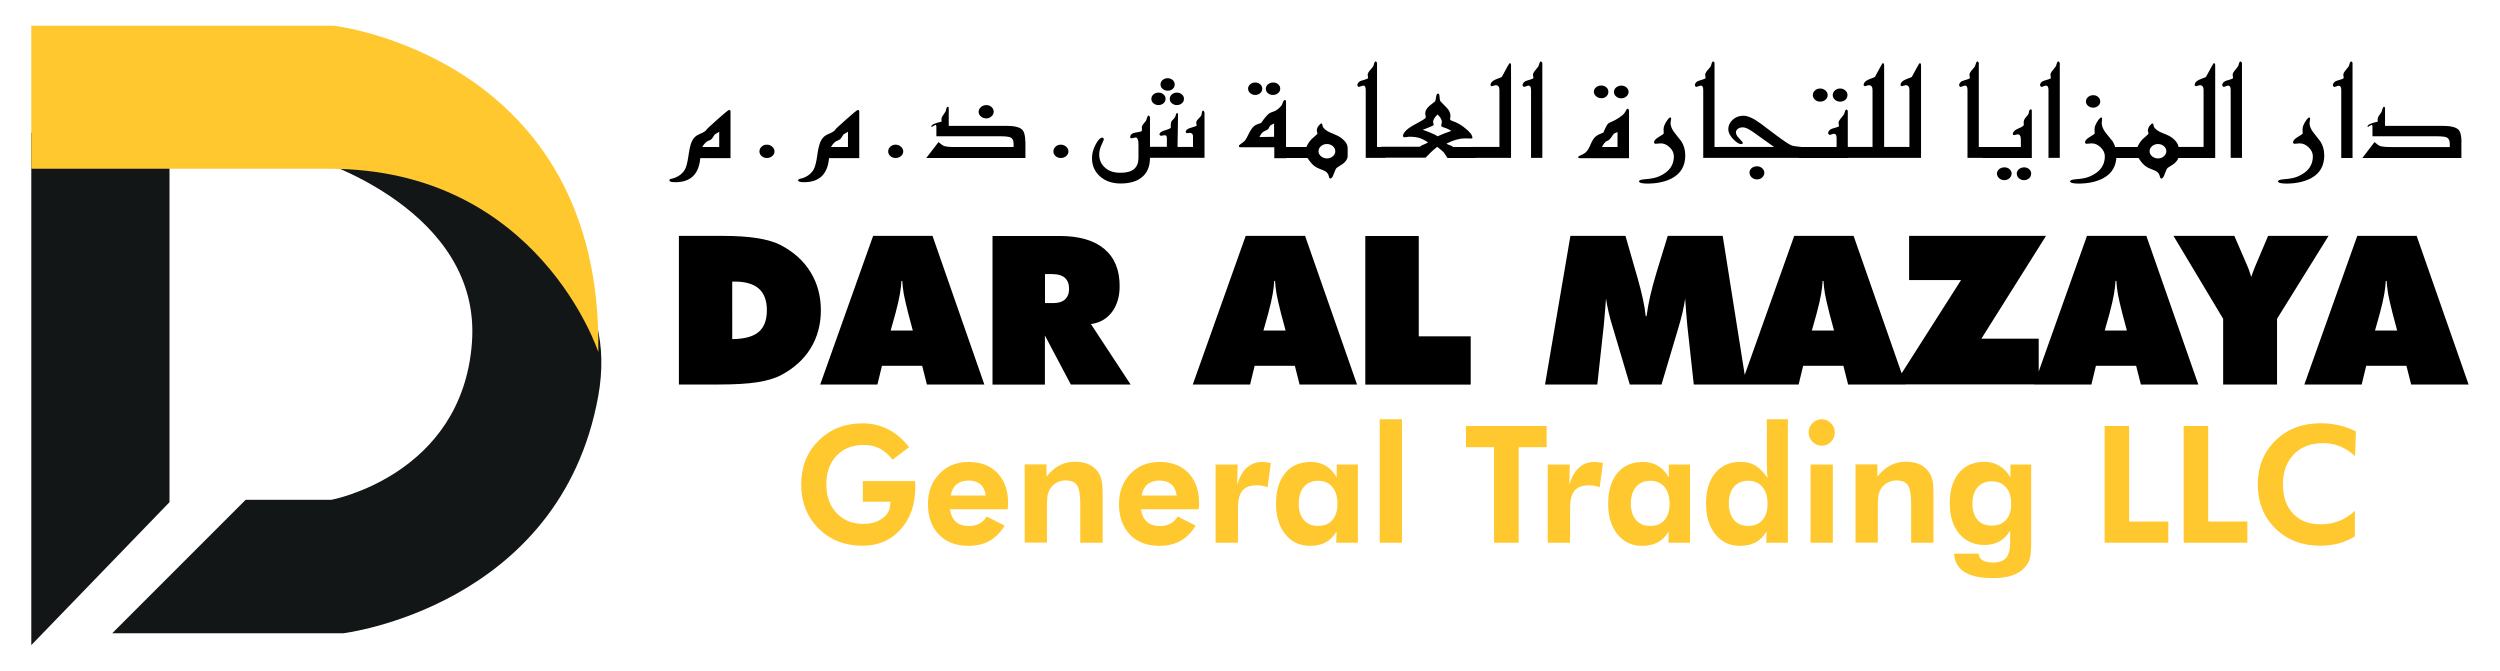
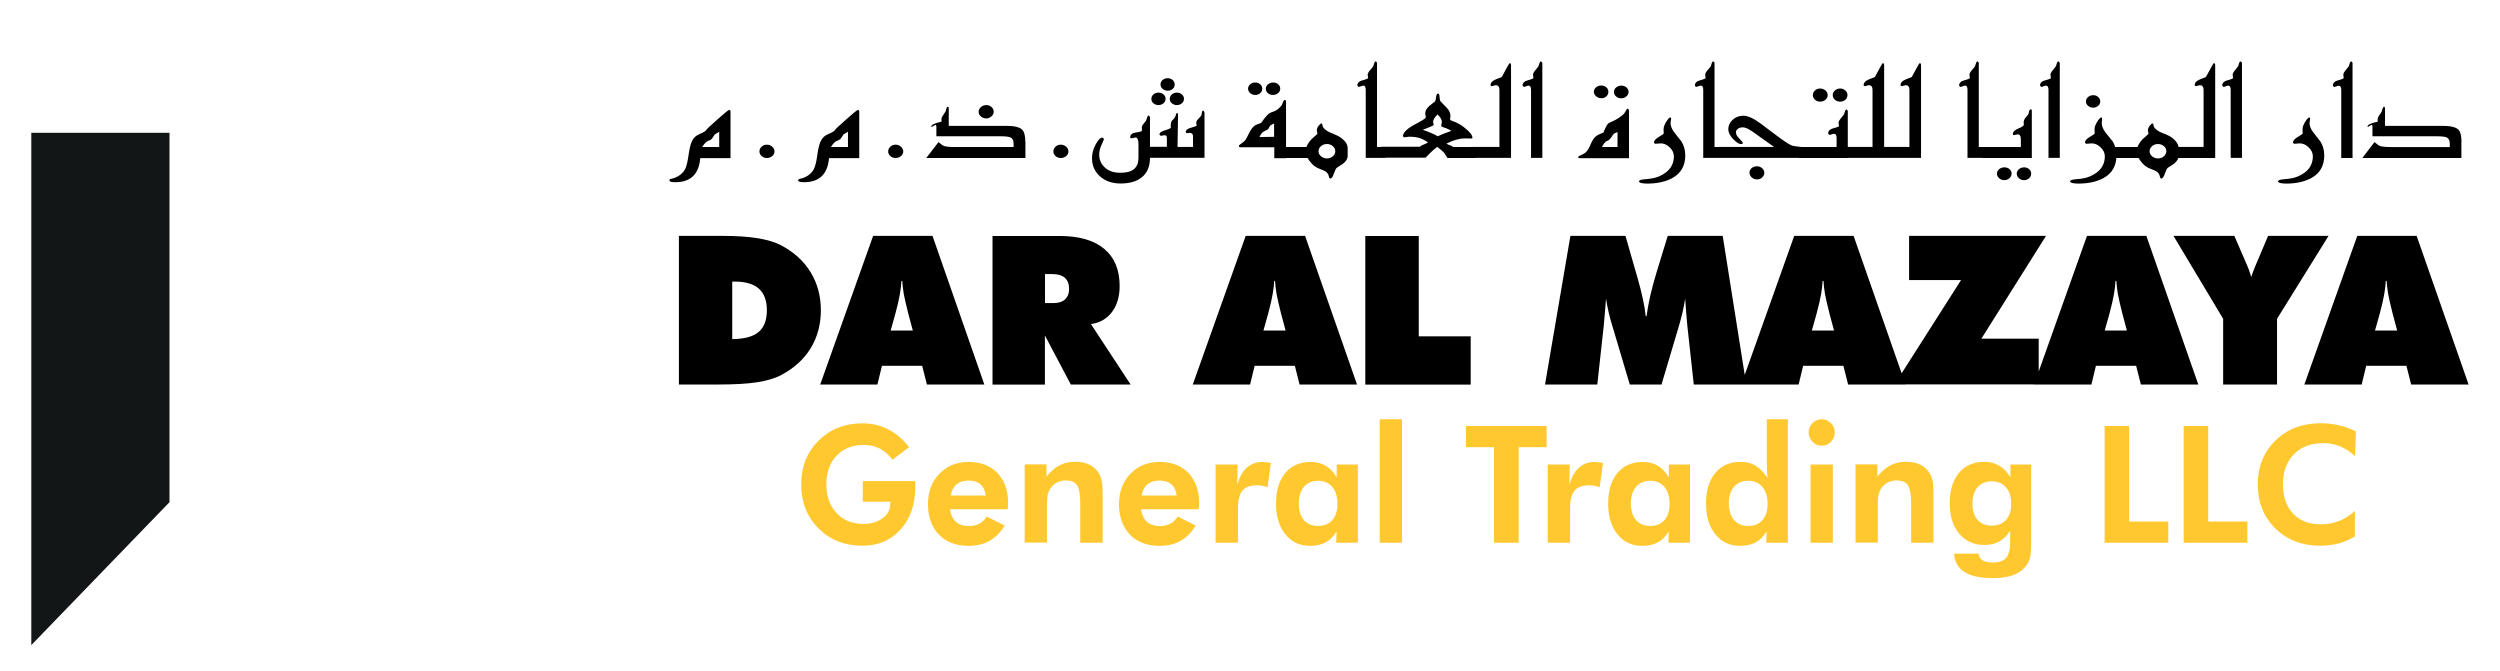
<svg xmlns="http://www.w3.org/2000/svg" version="1.1" id="Layer_1" x="0px" y="0px" viewBox="0 0 232.44 62.36" style="enable-background:new 0 0 232.44 62.36;" xml:space="preserve">
  <style type="text/css">
	.st0{fill:#121617;}
	.st1{fill:#FFC82F;}
</style>
  <g>
    <polygon class="st0" points="2.91,59.98 15.76,46.69 15.76,12.35 2.91,12.35  " />
-     <path class="st0" d="M10.44,58.87l12.4-12.4h7.97c0,0,12.16-2.26,13.07-14.62c0.91-12.36-14.62-17.05-14.62-17.05   s29.91,2.44,26.36,22.04c-3.55,19.6-23.71,22.04-23.71,22.04H10.44z" />
-     <path class="st1" d="M2.91,2.39h28.13c0,0,25.03,2.88,24.59,30.35c0,0-5.54-17.05-25.03-17.05H2.91V2.39z" />
    <path d="M219.58,35.75l0.42-1.74h3.74l0.44,1.74h5.34l-4.83-13.82h-5.52l-4.92,13.82H219.58z M221.26,29.16   c0.21-0.79,0.35-1.4,0.42-1.83c0.08-0.43,0.12-0.83,0.14-1.21h0.08c0.02,0.38,0.07,0.78,0.14,1.21c0.08,0.43,0.22,1.04,0.42,1.83   l0.42,1.57h-2.06L221.26,29.16z M211.71,35.75v-6.11l4.79-7.71h-5.62l-1.14,2.69l-0.07,0.16c-0.17,0.43-0.29,0.75-0.36,0.97   l-0.03-0.1c-0.14-0.46-0.27-0.81-0.38-1.04l-1.16-2.68h-5.66l4.62,7.71v6.11H211.71z M194.45,35.75l0.42-1.74h3.74l0.44,1.74h5.34   l-4.83-13.82h-5.52l-4.92,13.82H194.45z M196.13,29.16c0.21-0.79,0.35-1.4,0.42-1.83c0.08-0.43,0.12-0.83,0.14-1.21h0.08   c0.02,0.38,0.07,0.78,0.14,1.21c0.08,0.43,0.22,1.04,0.42,1.83l0.42,1.57h-2.06L196.13,29.16z M189.55,35.75v-4.26h-5.33l6.01-9.56   H177.5v4.11h4.83l-6.18,9.7H189.55z M167.23,35.75l0.42-1.74h3.74l0.44,1.74h5.34l-4.83-13.82h-5.52l-4.92,13.82H167.23z    M168.9,29.16c0.21-0.79,0.35-1.4,0.42-1.83c0.08-0.43,0.12-0.83,0.14-1.21h0.08c0.02,0.38,0.07,0.78,0.14,1.21   c0.08,0.43,0.22,1.04,0.42,1.83l0.42,1.57h-2.06L168.9,29.16z M162.36,35.75l-2.19-13.82h-5.11l-1.03,3.36   c-0.25,0.82-0.45,1.57-0.6,2.23c-0.15,0.66-0.26,1.28-0.34,1.87h-0.08c-0.09-0.93-0.35-2.12-0.76-3.56   c-0.06-0.21-0.11-0.37-0.14-0.48l-0.98-3.42h-5.12l-2.36,13.82h4.86l0.6-5.47c0.04-0.42,0.07-0.84,0.11-1.26   c0.03-0.42,0.07-0.84,0.1-1.26c0.06,0.4,0.14,0.82,0.24,1.26c0.1,0.44,0.23,0.92,0.39,1.42l1.58,5.31h2.95l1.58-5.31   c0.15-0.5,0.28-0.98,0.38-1.42c0.1-0.44,0.18-0.86,0.24-1.26c0.03,0.42,0.06,0.84,0.09,1.26c0.04,0.42,0.08,0.84,0.11,1.26   l0.6,5.47H162.36z M136.74,35.75v-4.48h-4.83v-9.33h-4.97v13.82H136.74z M116.23,35.75l0.42-1.74h3.74l0.44,1.74h5.34l-4.83-13.82   h-5.52l-4.92,13.82H116.23z M117.91,29.16c0.21-0.79,0.35-1.4,0.42-1.83c0.08-0.43,0.12-0.83,0.14-1.21h0.08   c0.02,0.38,0.07,0.78,0.14,1.21c0.08,0.43,0.22,1.04,0.42,1.83l0.42,1.57h-2.06L117.91,29.16z M97.15,35.75v-4.56l2.41,4.56h5.56   l-3.69-5.62c0.82-0.11,1.47-0.48,1.95-1.11c0.48-0.64,0.72-1.44,0.72-2.43c0-1.5-0.48-2.65-1.43-3.45c-0.96-0.8-2.34-1.2-4.15-1.2   h-6.24v13.82H97.15z M97.93,25.49c0.47,0,0.83,0.12,1.09,0.35c0.25,0.24,0.38,0.57,0.38,1.01c0,0.43-0.13,0.76-0.38,0.99   c-0.25,0.23-0.62,0.34-1.09,0.34h-0.77v-2.7H97.93z M81.58,35.75L82,34.01h3.74l0.44,1.74h5.34L86.7,21.93h-5.52l-4.92,13.82H81.58   z M83.25,29.16c0.21-0.79,0.35-1.4,0.42-1.83c0.08-0.43,0.12-0.83,0.14-1.21h0.08c0.02,0.38,0.07,0.78,0.14,1.21   c0.08,0.43,0.22,1.04,0.42,1.83l0.42,1.57h-2.06L83.25,29.16z M66.79,35.75c1.51,0,2.71-0.07,3.61-0.21   c0.9-0.14,1.64-0.36,2.22-0.66c1.2-0.64,2.12-1.47,2.75-2.5c0.63-1.03,0.95-2.21,0.95-3.53c0-1.33-0.32-2.51-0.96-3.55   c-0.64-1.04-1.55-1.87-2.75-2.5c-0.57-0.3-1.3-0.51-2.2-0.66c-0.9-0.14-1.99-0.21-3.27-0.21h-4.02v13.82H66.79z M68.07,26.18h0.22   c1.02,0,1.77,0.22,2.27,0.66c0.49,0.44,0.74,1.11,0.74,2.01c0,0.92-0.26,1.59-0.77,2.02c-0.52,0.43-1.33,0.65-2.45,0.66V26.18z" />
    <path class="st1" d="M219.04,40.11c-0.52-0.26-1.06-0.45-1.59-0.57c-0.54-0.12-1.1-0.19-1.67-0.19c-1.72,0-3.13,0.54-4.22,1.61   c-1.09,1.07-1.64,2.43-1.64,4.08c0,1.65,0.54,3.02,1.63,4.09c1.09,1.07,2.48,1.61,4.18,1.61c0.59,0,1.15-0.07,1.68-0.21   s1.04-0.36,1.53-0.65l0.01-2.38c-0.45,0.42-0.94,0.73-1.47,0.94c-0.53,0.21-1.1,0.31-1.72,0.31c-1.08,0-1.94-0.33-2.56-1   c-0.63-0.67-0.94-1.57-0.94-2.72c0-1.17,0.34-2.09,1.01-2.79c0.67-0.69,1.58-1.04,2.72-1.04c0.55,0,1.07,0.1,1.56,0.29   c0.49,0.2,0.96,0.5,1.42,0.92L219.04,40.11z M208.95,50.46v-1.97h-3.64v-8.88h-2.28v10.85H208.95z M201.6,50.46v-1.97h-3.64v-8.88   h-2.28v10.85H201.6z M186.52,48.33c-0.32,0.36-0.76,0.54-1.33,0.54s-1.01-0.18-1.33-0.54c-0.32-0.36-0.47-0.86-0.47-1.51   c0-0.65,0.16-1.15,0.48-1.52c0.32-0.37,0.76-0.55,1.33-0.55c0.55,0,0.99,0.19,1.31,0.56c0.32,0.37,0.48,0.88,0.48,1.52   C187,47.46,186.84,47.97,186.52,48.33z M188.87,43.19h-1.95v1.2c-0.27-0.47-0.61-0.83-1.02-1.08c-0.41-0.24-0.87-0.37-1.39-0.37   c-1.01,0-1.8,0.34-2.37,1.02c-0.57,0.68-0.86,1.63-0.86,2.83c0,1.19,0.29,2.13,0.88,2.83c0.59,0.7,1.37,1.05,2.35,1.05   c0.53,0,1-0.11,1.39-0.33c0.39-0.22,0.72-0.55,1-1v1.04c0,0.69-0.13,1.19-0.37,1.48c-0.25,0.3-0.66,0.44-1.22,0.44   c-0.43,0-0.75-0.07-0.97-0.2c-0.22-0.13-0.34-0.34-0.38-0.62h-2.28c0.05,0.77,0.38,1.34,0.98,1.71c0.6,0.38,1.48,0.56,2.64,0.56   c0.69,0,1.28-0.08,1.77-0.24c0.49-0.16,0.88-0.41,1.19-0.76c0.22-0.23,0.37-0.5,0.46-0.81c0.09-0.31,0.13-0.85,0.13-1.62V43.19z    M174.59,50.46v-3.2v-0.29c0-0.45,0.03-0.79,0.08-1.02c0.06-0.22,0.15-0.42,0.27-0.59c0.16-0.22,0.36-0.39,0.6-0.51   c0.24-0.12,0.5-0.18,0.79-0.18c0.5,0,0.84,0.14,1.05,0.43c0.2,0.29,0.31,0.88,0.31,1.77v3.59h2.08v-4.25v-0.23   c0-0.54-0.02-0.94-0.07-1.2c-0.05-0.25-0.12-0.48-0.23-0.69c-0.22-0.39-0.52-0.68-0.89-0.87c-0.38-0.19-0.84-0.29-1.39-0.29   c-0.52,0-1,0.11-1.43,0.34c-0.43,0.22-0.83,0.57-1.21,1.05v-1.14h-2.03v7.27H174.59z M170.41,50.46v-7.27h-2.07v7.27H170.41z    M168.52,41.07c0.24,0.25,0.52,0.37,0.85,0.37c0.33,0,0.62-0.12,0.86-0.36c0.24-0.24,0.36-0.53,0.36-0.87   c0-0.34-0.12-0.63-0.36-0.87c-0.24-0.24-0.53-0.36-0.86-0.36c-0.33,0-0.61,0.12-0.85,0.36c-0.24,0.24-0.36,0.53-0.36,0.87   C168.16,40.54,168.28,40.83,168.52,41.07z M166.24,38.98h-1.97v4.14c0,0.28,0.01,0.52,0.02,0.74c0.01,0.21,0.03,0.41,0.05,0.59   c-0.34-0.52-0.71-0.91-1.11-1.15c-0.39-0.24-0.85-0.36-1.37-0.36c-1.01,0-1.81,0.34-2.38,1.03c-0.57,0.69-0.86,1.64-0.86,2.87   c0,1.18,0.29,2.12,0.87,2.84c0.58,0.72,1.34,1.07,2.29,1.07c0.57,0,1.05-0.11,1.45-0.32c0.4-0.21,0.73-0.55,1.02-1.01l-0.03,1.04   h2.01V38.98z M163.87,48.35c-0.32,0.37-0.76,0.55-1.33,0.55c-0.56,0-1-0.19-1.32-0.56c-0.32-0.37-0.48-0.88-0.48-1.54   c0-0.66,0.16-1.17,0.48-1.54c0.32-0.37,0.77-0.56,1.33-0.56c0.55,0,0.98,0.19,1.31,0.57c0.32,0.38,0.48,0.9,0.48,1.55   C164.34,47.47,164.19,47.98,163.87,48.35z M157.13,43.19h-1.97v1.2c-0.27-0.48-0.61-0.84-1.01-1.08c-0.4-0.24-0.87-0.36-1.39-0.36   c-1.01,0-1.81,0.34-2.38,1.03c-0.57,0.68-0.86,1.64-0.86,2.86c0,1.18,0.29,2.12,0.87,2.84c0.58,0.72,1.34,1.07,2.29,1.07   c0.57,0,1.05-0.11,1.45-0.32c0.4-0.21,0.73-0.55,1.02-1.01l-0.03,1.04h2.01V43.19z M154.76,48.35c-0.32,0.37-0.76,0.55-1.33,0.55   c-0.56,0-1-0.18-1.32-0.55c-0.32-0.37-0.48-0.88-0.48-1.53c0-0.66,0.16-1.17,0.48-1.55c0.32-0.38,0.77-0.57,1.33-0.57   c0.55,0,0.98,0.19,1.31,0.57c0.32,0.38,0.48,0.9,0.48,1.55C155.23,47.47,155.08,47.98,154.76,48.35z M145.95,43.19h-2.05v7.27h2.08   v-3.2c0-0.77,0.14-1.32,0.42-1.65c0.28-0.33,0.73-0.49,1.36-0.49c0.17,0,0.34,0.02,0.5,0.05c0.16,0.03,0.31,0.08,0.47,0.14   l0.31-2.27l-0.13-0.02c-0.3-0.05-0.52-0.07-0.65-0.07c-0.58,0-1.06,0.18-1.45,0.53c-0.39,0.35-0.69,0.88-0.9,1.59L145.95,43.19z    M143.8,41.58v-1.97h-7.5v1.97h2.61v8.88h2.29v-8.88H143.8z M130.35,50.46V38.98h-2.07v11.48H130.35z M126.25,43.19h-1.97v1.2   c-0.27-0.48-0.61-0.84-1.01-1.08c-0.4-0.24-0.87-0.36-1.39-0.36c-1.01,0-1.81,0.34-2.38,1.03c-0.57,0.68-0.86,1.64-0.86,2.86   c0,1.18,0.29,2.12,0.87,2.84c0.58,0.72,1.34,1.07,2.29,1.07c0.57,0,1.05-0.11,1.45-0.32c0.4-0.21,0.73-0.55,1.02-1.01l-0.03,1.04   h2.01V43.19z M123.88,48.35c-0.32,0.37-0.76,0.55-1.33,0.55c-0.56,0-1-0.18-1.32-0.55c-0.32-0.37-0.48-0.88-0.48-1.53   c0-0.66,0.16-1.17,0.48-1.55c0.32-0.38,0.77-0.57,1.33-0.57c0.55,0,0.98,0.19,1.31,0.57c0.32,0.38,0.48,0.9,0.48,1.55   C124.36,47.47,124.2,47.98,123.88,48.35z M115.07,43.19h-2.05v7.27h2.08v-3.2c0-0.77,0.14-1.32,0.42-1.65   c0.28-0.33,0.73-0.49,1.36-0.49c0.17,0,0.34,0.02,0.5,0.05c0.16,0.03,0.31,0.08,0.47,0.14l0.31-2.27l-0.13-0.02   c-0.3-0.05-0.52-0.07-0.65-0.07c-0.58,0-1.06,0.18-1.45,0.53c-0.39,0.35-0.69,0.88-0.9,1.59L115.07,43.19z M111.48,47.01l0.01-0.21   c0-1.19-0.33-2.13-0.99-2.82c-0.66-0.69-1.56-1.03-2.69-1.03c-1.1,0-2.01,0.37-2.71,1.1c-0.71,0.74-1.06,1.67-1.06,2.82   c0,1.19,0.34,2.13,1.01,2.83c0.67,0.7,1.59,1.05,2.74,1.05c0.76,0,1.42-0.15,1.97-0.46c0.55-0.31,1.02-0.78,1.41-1.42l-1.67-0.85   c-0.18,0.3-0.41,0.53-0.69,0.67c-0.27,0.15-0.6,0.22-0.98,0.22c-0.5,0-0.9-0.13-1.19-0.39s-0.48-0.65-0.56-1.17h5.37   C111.47,47.2,111.48,47.09,111.48,47.01z M106.15,46.07c0.08-0.46,0.26-0.81,0.54-1.04c0.28-0.23,0.65-0.35,1.12-0.35   c0.47,0,0.83,0.12,1.1,0.35c0.27,0.23,0.43,0.58,0.49,1.04H106.15z M97.34,50.46v-3.2v-0.29c0-0.45,0.03-0.79,0.08-1.02   c0.06-0.22,0.15-0.42,0.27-0.59c0.16-0.22,0.36-0.39,0.6-0.51c0.24-0.12,0.5-0.18,0.79-0.18c0.5,0,0.84,0.14,1.05,0.43   c0.2,0.29,0.31,0.88,0.31,1.77v3.59h2.08v-4.25v-0.23c0-0.54-0.02-0.94-0.07-1.2c-0.05-0.25-0.12-0.48-0.23-0.69   c-0.22-0.39-0.52-0.68-0.89-0.87c-0.38-0.19-0.84-0.29-1.39-0.29c-0.52,0-1,0.11-1.43,0.34c-0.43,0.22-0.83,0.57-1.21,1.05v-1.14   h-2.03v7.27H97.34z M93.72,47.01l0.01-0.21c0-1.19-0.33-2.13-0.99-2.82c-0.66-0.69-1.56-1.03-2.69-1.03c-1.1,0-2.01,0.37-2.71,1.1   c-0.71,0.74-1.06,1.67-1.06,2.82c0,1.19,0.34,2.13,1.01,2.83c0.67,0.7,1.59,1.05,2.74,1.05c0.76,0,1.42-0.15,1.97-0.46   c0.55-0.31,1.02-0.78,1.41-1.42l-1.67-0.85c-0.18,0.3-0.41,0.53-0.69,0.67c-0.27,0.15-0.6,0.22-0.98,0.22   c-0.5,0-0.9-0.13-1.19-0.39s-0.48-0.65-0.56-1.17h5.37C93.71,47.2,93.72,47.09,93.72,47.01z M88.4,46.07   c0.08-0.46,0.26-0.81,0.54-1.04c0.28-0.23,0.65-0.35,1.12-0.35c0.47,0,0.83,0.12,1.1,0.35c0.27,0.23,0.43,0.58,0.49,1.04H88.4z    M80.22,46.65h2.56v0.12c0,0.58-0.23,1.05-0.7,1.4c-0.47,0.36-1.07,0.54-1.82,0.54c-1.02,0-1.85-0.34-2.48-1.01   c-0.63-0.67-0.95-1.56-0.95-2.66c0-1.12,0.32-2.01,0.95-2.67c0.63-0.67,1.47-1,2.53-1c0.55,0,1.04,0.11,1.46,0.32   c0.42,0.21,0.83,0.56,1.21,1.05l1.54-1.16c-0.57-0.74-1.21-1.29-1.94-1.66c-0.72-0.37-1.52-0.56-2.39-0.56   c-1.65,0-3.01,0.54-4.08,1.61c-1.08,1.07-1.62,2.43-1.62,4.07c0,1.65,0.54,3.02,1.61,4.09c1.07,1.07,2.44,1.61,4.09,1.61   c1.45,0,2.63-0.5,3.54-1.51c0.91-1.01,1.37-2.32,1.37-3.95c0-0.15,0-0.27,0-0.34l-0.02-0.21h-4.86V46.65z" />
    <path d="M228.86,13.2c0-0.57-0.1-0.96-0.29-1.15c-0.24-0.23-0.73-0.35-1.47-0.35h-5.35v-1.62c0-0.1-0.03-0.15-0.09-0.15   c-0.06,0-0.1,0.05-0.13,0.14c-0.05,0.17-0.08,0.27-0.09,0.3c-0.01,0.03-0.08,0.14-0.23,0.35c-0.1,0.14-0.15,0.28-0.15,0.41   l0.01,0.09v0.09c-0.64,0.14-0.95,0.29-0.95,0.46l0.03,0.04l0.16-0.1l0.18-0.1c0.06,0,0.09,0.06,0.09,0.17v0.89h5.97   c0.48,0,0.79,0.04,0.94,0.11c0.18,0.09,0.28,0.29,0.28,0.58v0.31h-5.46c-0.5,0-0.85-0.03-1.03-0.1c-0.11-0.04-0.28-0.16-0.51-0.36   l-1.13,1.48h9.21V13.2z M218.73,5.83l-0.1-0.12c-0.07,0-0.12,0.05-0.15,0.14c-0.06,0.19-0.09,0.29-0.1,0.31   c-0.03,0.04-0.13,0.17-0.3,0.38c-0.14,0.17-0.21,0.31-0.21,0.41l0.02,0.14l0.02,0.15c0,0.05-0.09,0.1-0.26,0.15   c-0.24,0.07-0.41,0.12-0.49,0.16c-0.18,0.1-0.26,0.24-0.26,0.4L217,8.09c0.06,0,0.14-0.02,0.23-0.06c0.1-0.04,0.17-0.06,0.22-0.06   c0.15,0,0.23,0.13,0.23,0.4v6.32h1.05V5.83z M214.87,16.57c0.82-0.44,1.23-1.15,1.23-2.12c0-0.49-0.12-0.92-0.36-1.3   c-0.22-0.28-0.44-0.55-0.65-0.83c-0.24-0.31-0.36-0.61-0.36-0.9l0.03-0.2l0.03-0.2l-0.06-0.11c-0.1,0-0.23,0.14-0.4,0.41   c-0.17,0.27-0.25,0.51-0.25,0.7l0.01,0.2c0,0.09,0,0.16,0,0.21c0,0.02-0.15,0.12-0.45,0.3c-0.3,0.18-0.45,0.35-0.45,0.52l0.09,0.12   c0.06,0,0.15-0.01,0.27-0.02c0.12-0.01,0.21-0.02,0.27-0.02c0.29,0,0.57,0.12,0.83,0.37c0.26,0.25,0.39,0.53,0.39,0.84   c0,0.83-0.45,1.45-1.36,1.85c-0.31,0.14-0.74,0.23-1.28,0.27c-0.4,0.03-0.6,0.09-0.6,0.2c0,0.14,0.28,0.21,0.83,0.21   C213.51,17.06,214.26,16.89,214.87,16.57z M208.44,5.83l-0.1-0.12c-0.07,0-0.12,0.05-0.15,0.14c-0.06,0.19-0.09,0.29-0.1,0.31   c-0.03,0.04-0.13,0.17-0.3,0.38c-0.14,0.17-0.21,0.31-0.21,0.41l0.02,0.14l0.02,0.15c0,0.05-0.09,0.1-0.26,0.15   c-0.24,0.07-0.41,0.12-0.49,0.16c-0.18,0.1-0.26,0.24-0.26,0.4l0.11,0.13c0.06,0,0.14-0.02,0.23-0.06c0.1-0.04,0.17-0.06,0.22-0.06   c0.15,0,0.23,0.13,0.23,0.4v6.32h1.05V5.83z M201.98,12.83c-0.18-0.15-0.49-0.3-0.92-0.46c-0.34-0.13-0.59-0.3-0.75-0.5   c-0.04-0.05-0.07-0.13-0.09-0.25c-0.01-0.09-0.03-0.14-0.08-0.14c-0.07,0-0.15,0.06-0.25,0.19c-0.13,0.15-0.19,0.31-0.19,0.48   l0.03,0.13l0.03,0.13c0,0.04-0.12,0.16-0.36,0.36c-0.29,0.23-0.51,0.53-0.67,0.9h-2.33v1.02h2.43c0.21,0.33,0.42,0.58,0.64,0.75   c0.14,0.11,0.33,0.21,0.56,0.29c0.23,0.08,0.4,0.16,0.49,0.22c0.15,0.11,0.25,0.25,0.29,0.44c0.03,0.14,0.07,0.21,0.14,0.21   c0.12,0,0.22-0.14,0.31-0.41c0.12-0.33,0.21-0.52,0.28-0.58c0.17-0.11,0.34-0.22,0.51-0.33c0.26-0.19,0.42-0.38,0.48-0.59h3.43   V6.07c0-0.13-0.04-0.2-0.13-0.2c-0.03,0-0.27,0.42-0.72,1.27c-0.02,0.03-0.12,0.08-0.31,0.14c-0.23,0.08-0.39,0.16-0.5,0.23   c-0.17,0.12-0.25,0.26-0.25,0.42l0.11,0.09l0.18-0.05l0.18-0.05c0.24,0,0.36,0.15,0.36,0.44v5.3h-2.33   C202.5,13.36,202.31,13.08,201.98,12.83z M201.19,14.53c-0.15,0.13-0.33,0.2-0.55,0.2c-0.21,0-0.39-0.07-0.55-0.2   c-0.15-0.13-0.23-0.29-0.23-0.47c0-0.18,0.08-0.34,0.23-0.47c0.15-0.13,0.33-0.2,0.55-0.2c0.22,0,0.4,0.07,0.55,0.2   c0.15,0.13,0.23,0.29,0.23,0.47C201.41,14.24,201.34,14.4,201.19,14.53z M195.08,9.84c0.13-0.11,0.19-0.25,0.19-0.41   c0-0.16-0.06-0.3-0.19-0.41c-0.13-0.12-0.28-0.17-0.46-0.17c-0.18,0-0.34,0.06-0.48,0.17c-0.13,0.12-0.2,0.25-0.2,0.41   c0,0.16,0.07,0.3,0.2,0.41c0.13,0.11,0.29,0.17,0.48,0.17C194.79,10.01,194.95,9.95,195.08,9.84z M195.55,16.57   c0.82-0.44,1.23-1.15,1.23-2.12c0-0.49-0.12-0.92-0.35-1.3c-0.23-0.28-0.45-0.55-0.67-0.83c-0.23-0.31-0.35-0.61-0.35-0.9l0.02-0.2   l0.02-0.2l-0.06-0.11c-0.1,0-0.23,0.14-0.4,0.41c-0.17,0.27-0.25,0.51-0.25,0.7l0.01,0.2c0,0.09,0,0.16,0,0.21   c0,0.02-0.15,0.12-0.45,0.3c-0.3,0.18-0.45,0.35-0.45,0.52l0.09,0.12c0.06,0,0.15-0.01,0.27-0.02c0.12-0.01,0.21-0.02,0.27-0.02   c0.29,0,0.57,0.12,0.83,0.37c0.26,0.25,0.39,0.53,0.39,0.84c0,0.83-0.45,1.45-1.36,1.85c-0.31,0.14-0.73,0.23-1.27,0.27   c-0.4,0.03-0.6,0.09-0.6,0.2c0,0.14,0.27,0.21,0.82,0.21C194.2,17.06,194.95,16.89,195.55,16.57z M191.5,5.83l-0.1-0.12   c-0.07,0-0.12,0.05-0.15,0.14c-0.06,0.19-0.09,0.29-0.1,0.31c-0.03,0.04-0.13,0.17-0.3,0.38c-0.14,0.17-0.21,0.31-0.21,0.41   l0.02,0.14l0.02,0.15c0,0.05-0.09,0.1-0.26,0.15c-0.24,0.07-0.41,0.12-0.49,0.16c-0.18,0.1-0.26,0.24-0.26,0.4l0.11,0.13   c0.06,0,0.14-0.02,0.23-0.06c0.1-0.04,0.17-0.06,0.22-0.06c0.15,0,0.23,0.13,0.23,0.4v6.32h1.05V5.83z M188.66,16.57   c0.13-0.12,0.19-0.26,0.19-0.43c0-0.16-0.06-0.3-0.19-0.41c-0.13-0.12-0.29-0.17-0.47-0.17c-0.18,0-0.34,0.06-0.48,0.17   c-0.13,0.12-0.2,0.25-0.2,0.41c0,0.17,0.07,0.31,0.2,0.43c0.13,0.12,0.29,0.18,0.48,0.18C188.37,16.75,188.53,16.69,188.66,16.57z    M186.83,16.57c0.13-0.12,0.2-0.26,0.2-0.43c0-0.16-0.06-0.3-0.19-0.41c-0.13-0.12-0.29-0.17-0.48-0.17   c-0.19,0-0.36,0.06-0.49,0.17c-0.13,0.12-0.2,0.25-0.2,0.41c0,0.17,0.07,0.31,0.2,0.43c0.13,0.12,0.3,0.18,0.49,0.18   C186.54,16.75,186.7,16.69,186.83,16.57z M188.91,14.69v-4.35c0-0.12-0.04-0.19-0.11-0.19l-0.13,0.13l-0.04,0.22   c-0.02,0.09-0.1,0.22-0.25,0.38c-0.15,0.16-0.23,0.33-0.23,0.52l0.01,0.1v0.11c0,0.09-0.17,0.2-0.51,0.34   c-0.34,0.14-0.51,0.32-0.51,0.54l0.09,0.08l0.18-0.04l0.18-0.04c0.2,0,0.3,0.16,0.3,0.49v0.69h-3.56v1.02H188.91z M184.77,13.67   h-0.79V5.83l-0.1-0.12c-0.07,0-0.12,0.05-0.15,0.14c-0.06,0.19-0.09,0.29-0.1,0.31c-0.03,0.05-0.13,0.18-0.31,0.38   c-0.14,0.17-0.21,0.31-0.21,0.41l0.02,0.14l0.02,0.15c0,0.05-0.09,0.1-0.26,0.15c-0.23,0.07-0.39,0.12-0.48,0.16   c-0.18,0.1-0.26,0.24-0.26,0.4l0.1,0.13c0.06,0,0.14-0.02,0.24-0.06c0.1-0.04,0.18-0.06,0.23-0.06c0.14,0,0.21,0.13,0.21,0.4v6.32   h1.86V13.67z M178.61,14.69V6.07c0-0.13-0.04-0.2-0.13-0.2c-0.03,0-0.27,0.42-0.72,1.27c-0.02,0.03-0.12,0.08-0.31,0.14   c-0.23,0.08-0.39,0.16-0.5,0.23c-0.17,0.12-0.25,0.26-0.25,0.42l0.11,0.09l0.18-0.05l0.18-0.05c0.24,0,0.36,0.15,0.36,0.44v5.3   h-2.67v1.02H178.61z M175.18,14.69V6.07c0-0.13-0.04-0.2-0.13-0.2c-0.03,0-0.27,0.42-0.72,1.27c-0.02,0.03-0.12,0.08-0.31,0.14   c-0.23,0.08-0.39,0.16-0.5,0.23c-0.17,0.12-0.25,0.26-0.25,0.42l0.11,0.09l0.18-0.05l0.18-0.05c0.24,0,0.36,0.15,0.36,0.44v5.3   h-2.67v1.02H175.18z M171.58,9.27c0.13-0.12,0.19-0.26,0.19-0.43c0-0.17-0.07-0.31-0.2-0.43c-0.13-0.12-0.29-0.18-0.48-0.18   c-0.19,0-0.36,0.06-0.49,0.18c-0.13,0.12-0.2,0.26-0.2,0.43c0,0.17,0.07,0.31,0.2,0.43c0.13,0.12,0.3,0.18,0.49,0.18   C171.29,9.45,171.45,9.39,171.58,9.27z M169.73,9.27c0.13-0.12,0.2-0.26,0.2-0.43c0-0.17-0.07-0.31-0.21-0.43   c-0.14-0.12-0.3-0.18-0.48-0.18c-0.19,0-0.36,0.06-0.49,0.18c-0.13,0.12-0.2,0.26-0.2,0.43c0,0.17,0.07,0.31,0.2,0.43   c0.13,0.12,0.3,0.18,0.49,0.18C169.43,9.45,169.59,9.39,169.73,9.27z M171.8,14.69V10.3l-0.1-0.12c-0.07,0-0.12,0.05-0.15,0.14   c-0.06,0.19-0.09,0.29-0.1,0.31c-0.03,0.04-0.13,0.17-0.3,0.38c-0.14,0.17-0.21,0.31-0.21,0.41l0.02,0.14l0.02,0.15   c0,0.05-0.09,0.1-0.26,0.14c-0.24,0.07-0.41,0.12-0.49,0.16c-0.18,0.1-0.26,0.24-0.26,0.4l0.11,0.13c0.06,0,0.14-0.02,0.23-0.05   c0.1-0.04,0.17-0.05,0.22-0.05c0.15,0,0.23,0.13,0.23,0.4v0.83h-3.49v1.02H171.8z M163.84,16.5c0.13-0.12,0.2-0.27,0.2-0.44   c0-0.16-0.07-0.3-0.2-0.42c-0.13-0.12-0.3-0.18-0.49-0.18c-0.19,0-0.36,0.06-0.49,0.17c-0.13,0.12-0.2,0.26-0.2,0.42   c0,0.17,0.07,0.31,0.2,0.44c0.13,0.12,0.3,0.19,0.49,0.19C163.54,16.69,163.71,16.62,163.84,16.5z M167.55,14.69v-1.02   c-0.49-0.04-0.82-0.09-0.98-0.15c-0.26-0.11-0.74-0.43-1.46-0.97l-1.38-1.04c-0.67-0.5-1.22-0.75-1.64-0.75   c-0.4,0-0.73,0.13-1,0.38c-0.26,0.25-0.4,0.54-0.4,0.86c0,0.33,0.17,0.65,0.5,0.98c0.28,0.28,0.51,0.42,0.69,0.42   c0.11,0,0.16-0.04,0.16-0.11c0-0.06-0.11-0.19-0.32-0.4s-0.32-0.4-0.32-0.58c0-0.14,0.06-0.25,0.19-0.34   c0.13-0.09,0.28-0.13,0.46-0.13c0.23,0,0.55,0.15,0.97,0.45l1.92,1.37h-5.13v1.02H167.55z M160.2,13.67h-0.79V5.83l-0.1-0.12   c-0.07,0-0.12,0.05-0.15,0.14c-0.06,0.19-0.09,0.29-0.1,0.31c-0.03,0.05-0.13,0.18-0.31,0.38c-0.14,0.17-0.21,0.31-0.21,0.41   l0.02,0.14l0.02,0.15c0,0.05-0.09,0.1-0.26,0.15c-0.23,0.07-0.39,0.12-0.48,0.16c-0.18,0.1-0.26,0.24-0.26,0.4l0.1,0.13   c0.06,0,0.14-0.02,0.24-0.06c0.1-0.04,0.18-0.06,0.23-0.06c0.14,0,0.21,0.13,0.21,0.4v6.32h1.86V13.67z M155.46,16.57   c0.82-0.44,1.23-1.15,1.23-2.12c0-0.49-0.12-0.92-0.36-1.3c-0.22-0.28-0.44-0.55-0.65-0.83c-0.24-0.31-0.36-0.61-0.36-0.9l0.03-0.2   l0.03-0.2l-0.06-0.11c-0.1,0-0.23,0.14-0.4,0.41c-0.17,0.27-0.25,0.51-0.25,0.7l0.01,0.2c0,0.09,0,0.16,0,0.21   c0,0.02-0.15,0.12-0.45,0.3c-0.3,0.18-0.45,0.35-0.45,0.52l0.09,0.12c0.06,0,0.15-0.01,0.27-0.02c0.12-0.01,0.21-0.02,0.27-0.02   c0.29,0,0.57,0.12,0.83,0.37c0.26,0.25,0.39,0.53,0.39,0.84c0,0.83-0.45,1.45-1.36,1.85c-0.31,0.14-0.74,0.23-1.28,0.27   c-0.4,0.03-0.6,0.09-0.6,0.2c0,0.14,0.28,0.21,0.83,0.21C154.1,17.06,154.86,16.89,155.46,16.57z M151.22,8.96   c0.13-0.12,0.2-0.26,0.2-0.42c0-0.16-0.07-0.3-0.2-0.41c-0.13-0.12-0.29-0.17-0.48-0.17c-0.18,0-0.34,0.06-0.48,0.17   c-0.13,0.11-0.2,0.25-0.2,0.42c0,0.17,0.07,0.31,0.2,0.42c0.13,0.12,0.29,0.17,0.48,0.17C150.92,9.14,151.08,9.08,151.22,8.96z    M150.4,13.67h-1.46c0.18-0.33,0.33-0.52,0.47-0.56c0.14-0.04,0.28-0.16,0.42-0.37c0.12-0.17,0.19-0.28,0.23-0.31   c0.04-0.03,0.15-0.08,0.33-0.15V13.67z M149.35,8.96c0.13-0.12,0.19-0.26,0.19-0.42c0-0.17-0.06-0.31-0.19-0.42   c-0.13-0.11-0.29-0.17-0.47-0.17c-0.19,0-0.36,0.06-0.49,0.17c-0.13,0.12-0.2,0.25-0.2,0.41c0,0.16,0.07,0.3,0.21,0.42   c0.14,0.12,0.3,0.18,0.48,0.18C149.07,9.14,149.22,9.08,149.35,8.96z M151.32,10.11c-0.05,0-0.1,0.06-0.16,0.19   c-0.08,0.17-0.18,0.3-0.3,0.4c-0.32,0.25-0.61,0.44-0.89,0.56c-0.24,0.1-0.39,0.18-0.45,0.23c-0.12,0.12-0.26,0.39-0.43,0.81   c-0.02,0.03-0.11,0.08-0.29,0.14c-0.21,0.08-0.38,0.19-0.52,0.33c-0.14,0.14-0.28,0.39-0.43,0.74c-0.13,0.32-0.29,0.56-0.48,0.71   c-0.08,0.06-0.21,0.13-0.41,0.22c-0.15,0.06-0.23,0.12-0.23,0.17c0,0.07,0.07,0.1,0.21,0.1h4.52v-4.37   C151.45,10.18,151.41,10.11,151.32,10.11z M143.39,5.83l-0.1-0.12c-0.07,0-0.12,0.05-0.15,0.14c-0.06,0.19-0.09,0.29-0.1,0.31   c-0.03,0.04-0.13,0.17-0.3,0.38c-0.14,0.17-0.21,0.31-0.21,0.41l0.02,0.14l0.02,0.15c0,0.05-0.09,0.1-0.26,0.15   c-0.24,0.07-0.41,0.12-0.49,0.16c-0.18,0.1-0.26,0.24-0.26,0.4l0.11,0.13c0.06,0,0.14-0.02,0.23-0.06c0.1-0.04,0.17-0.06,0.22-0.06   c0.15,0,0.23,0.13,0.23,0.4v6.32h1.05V5.83z M140.49,14.69V6.07c0-0.13-0.04-0.2-0.13-0.2c-0.03,0-0.27,0.42-0.72,1.27   c-0.02,0.03-0.12,0.08-0.31,0.14c-0.23,0.08-0.39,0.16-0.5,0.23c-0.17,0.12-0.25,0.26-0.25,0.42l0.11,0.09l0.18-0.05l0.18-0.05   c0.24,0,0.36,0.15,0.36,0.44v5.3h-2.67v1.02H140.49z M133.66,10.64c0.27,0.26,0.4,0.49,0.4,0.7l-0.03,0.16L134,11.66   c0,0.07,0.05,0.12,0.16,0.16c0.29,0.1,0.46,0.16,0.5,0.19c0.13,0.07,0.22,0.13,0.28,0.16c-0.5,0.17-0.92,0.33-1.27,0.5   c-0.35-0.21-0.82-0.41-1.39-0.6c0.23-0.09,0.45-0.18,0.68-0.27c0.23-0.09,0.34-0.16,0.34-0.2l-0.03-0.14l-0.03-0.13   C133.25,11.14,133.38,10.91,133.66,10.64z M133.63,13.65c0.36,0.29,0.56,0.46,0.61,0.52c0.05,0.06,0.16,0.23,0.34,0.52h2.6v-1.02   h-2.07c-0.07-0.07-0.17-0.13-0.31-0.17c-0.14-0.04-0.25-0.09-0.31-0.15c0.64-0.32,1.2-0.48,1.67-0.48c0.07,0,0.17,0,0.3,0   c0.13,0.01,0.23,0.01,0.3,0.01c0.09,0,0.14-0.02,0.14-0.07c0-0.26-0.27-0.59-0.8-0.99c-0.33-0.25-0.65-0.43-0.98-0.54   c-0.2-0.07-0.3-0.13-0.3-0.21l0.02-0.13l0.02-0.13c0-0.29-0.11-0.55-0.34-0.78c-0.19-0.2-0.38-0.4-0.58-0.6   c-0.06-0.08-0.09-0.23-0.1-0.46c-0.01-0.18-0.05-0.27-0.13-0.27c-0.09,0-0.15,0.09-0.18,0.26c-0.03,0.24-0.06,0.39-0.1,0.46   c-0.17,0.14-0.34,0.28-0.51,0.41c-0.28,0.24-0.41,0.48-0.41,0.73l0.03,0.17l0.03,0.17c0,0.07-0.18,0.21-0.55,0.41   c-0.51,0.27-0.85,0.47-1.03,0.6c-0.37,0.27-0.55,0.53-0.55,0.77l0.11,0.09c0.06,0,0.14-0.01,0.24-0.03   c0.1-0.02,0.18-0.03,0.23-0.03c0.42,0,0.77,0.05,1.05,0.15c0.17,0.06,0.4,0.18,0.7,0.37c-0.08,0.07-0.21,0.14-0.38,0.2   c-0.17,0.06-0.29,0.13-0.38,0.21h-3.59v1.02h4.12C132.88,14.3,133.24,13.95,133.63,13.65z M128.82,13.67h-0.79V5.83l-0.1-0.12   c-0.07,0-0.12,0.05-0.15,0.14c-0.06,0.19-0.09,0.29-0.1,0.31c-0.03,0.05-0.13,0.18-0.31,0.38c-0.14,0.17-0.21,0.31-0.21,0.41   l0.02,0.14l0.02,0.15c0,0.05-0.09,0.1-0.26,0.15c-0.23,0.07-0.39,0.12-0.48,0.16c-0.18,0.1-0.26,0.24-0.26,0.4l0.1,0.13   c0.06,0,0.14-0.02,0.24-0.06c0.1-0.04,0.18-0.06,0.23-0.06c0.14,0,0.21,0.13,0.21,0.4v6.32h1.86V13.67z M123.92,14.53   c-0.15,0.13-0.33,0.2-0.55,0.2c-0.21,0-0.39-0.07-0.55-0.2c-0.15-0.13-0.23-0.29-0.23-0.47c0-0.18,0.08-0.34,0.23-0.47   c0.15-0.13,0.33-0.2,0.55-0.2c0.22,0,0.4,0.07,0.55,0.2c0.15,0.13,0.23,0.29,0.23,0.47C124.15,14.24,124.07,14.4,123.92,14.53z    M121.57,14.69c0.21,0.33,0.42,0.58,0.64,0.75c0.14,0.11,0.33,0.21,0.56,0.29c0.23,0.08,0.4,0.16,0.49,0.22   c0.15,0.11,0.25,0.25,0.29,0.44c0.03,0.14,0.07,0.21,0.14,0.21c0.12,0,0.22-0.14,0.31-0.41c0.12-0.33,0.21-0.52,0.28-0.58   c0.19-0.13,0.38-0.26,0.58-0.38c0.29-0.23,0.44-0.46,0.44-0.72v-0.74c0-0.33-0.2-0.64-0.59-0.94c-0.18-0.14-0.49-0.29-0.92-0.46   c-0.34-0.13-0.59-0.3-0.75-0.5c-0.04-0.05-0.07-0.13-0.09-0.25c-0.01-0.09-0.03-0.14-0.08-0.14c-0.07,0-0.15,0.06-0.25,0.19   c-0.13,0.15-0.19,0.31-0.19,0.48l0.03,0.13l0.03,0.13c0,0.04-0.12,0.16-0.36,0.36c-0.29,0.23-0.51,0.53-0.67,0.9h-2.33v1.02H121.57   z M118.83,8.66c0.13-0.11,0.2-0.25,0.2-0.41c0-0.16-0.06-0.3-0.19-0.41c-0.13-0.12-0.29-0.17-0.47-0.17   c-0.18,0-0.34,0.06-0.48,0.17c-0.13,0.12-0.2,0.25-0.2,0.41c0,0.16,0.06,0.3,0.19,0.41c0.13,0.11,0.29,0.17,0.47,0.17   C118.53,8.83,118.69,8.77,118.83,8.66z M118.46,12.72l-1.36,0.02c0.13-0.29,0.28-0.47,0.47-0.55c0.19-0.08,0.31-0.15,0.36-0.21   c0.05-0.09,0.1-0.19,0.15-0.28c0.03-0.04,0.16-0.12,0.38-0.22V12.72z M117.17,8.66c0.13-0.11,0.19-0.25,0.19-0.41   c0-0.16-0.06-0.3-0.19-0.41c-0.13-0.12-0.29-0.17-0.47-0.17c-0.18,0-0.34,0.06-0.47,0.17c-0.13,0.12-0.19,0.25-0.19,0.41   c0,0.16,0.07,0.3,0.2,0.41c0.13,0.11,0.29,0.17,0.48,0.17C116.89,8.83,117.04,8.77,117.17,8.66z M119.57,14.69V9.44   c0-0.09-0.03-0.14-0.1-0.14c-0.08,0-0.13,0.06-0.18,0.19c-0.06,0.18-0.12,0.31-0.19,0.38c-0.22,0.24-0.42,0.4-0.61,0.47   c-0.27,0.09-0.42,0.16-0.46,0.19c-0.2,0.14-0.45,0.42-0.74,0.86c-0.03,0.04-0.12,0.08-0.28,0.13c-0.18,0.05-0.33,0.13-0.44,0.23   c-0.16,0.15-0.31,0.37-0.46,0.68c-0.16,0.33-0.28,0.54-0.35,0.63c-0.11,0.12-0.25,0.23-0.41,0.33c-0.11,0.07-0.16,0.13-0.16,0.2   c0,0.07,0.06,0.1,0.18,0.1h3.11v1.02H119.57z M109.89,9.6c0.13-0.11,0.19-0.25,0.19-0.41c0-0.16-0.06-0.3-0.19-0.41   c-0.13-0.12-0.29-0.17-0.47-0.17c-0.18,0-0.34,0.06-0.47,0.17c-0.13,0.12-0.19,0.25-0.19,0.41c0,0.16,0.06,0.3,0.19,0.41   c0.13,0.11,0.29,0.17,0.47,0.17C109.6,9.77,109.76,9.71,109.89,9.6z M109.03,8.27c0.13-0.11,0.19-0.25,0.19-0.41   c0-0.17-0.06-0.31-0.19-0.42c-0.13-0.11-0.29-0.17-0.47-0.17c-0.18,0-0.34,0.06-0.47,0.17c-0.13,0.12-0.19,0.25-0.19,0.41   c0,0.16,0.06,0.3,0.19,0.41c0.13,0.11,0.29,0.17,0.47,0.17C108.75,8.44,108.9,8.38,109.03,8.27z M108.18,9.6   c0.13-0.11,0.19-0.25,0.19-0.41c0-0.16-0.06-0.3-0.19-0.41c-0.13-0.12-0.29-0.17-0.47-0.17c-0.18,0-0.34,0.06-0.47,0.17   c-0.13,0.12-0.19,0.25-0.19,0.41c0,0.16,0.06,0.3,0.19,0.41c0.13,0.11,0.29,0.17,0.47,0.17C107.89,9.77,108.05,9.71,108.18,9.6z    M111.96,10.44c0-0.1-0.04-0.15-0.11-0.15c-0.05,0-0.08,0.05-0.1,0.15c-0.02,0.15-0.04,0.25-0.06,0.3   c-0.03,0.05-0.12,0.15-0.28,0.32c-0.13,0.13-0.19,0.25-0.19,0.37l0.02,0.11l0.02,0.12c0,0.05-0.17,0.12-0.51,0.21   c-0.34,0.09-0.51,0.23-0.51,0.41l0.1,0.11l0.12-0.02l0.13-0.02c0.22,0,0.33,0.11,0.33,0.32v0.99h-1.44l0.05-3   c0-0.1-0.03-0.15-0.1-0.15l-0.09,0.09l-0.03,0.15c-0.05,0.15-0.15,0.29-0.3,0.42c-0.11,0.09-0.16,0.27-0.16,0.53l0.01,0.07v0.08   c0,0.07-0.18,0.16-0.53,0.26c-0.36,0.1-0.53,0.24-0.53,0.42l0.13,0.1l0.17-0.03l0.16-0.03c0.15,0,0.23,0.08,0.23,0.25v0.83h-2v1.02   h5.5V10.44z M102.71,15.56c-0.34-0.31-0.51-0.71-0.51-1.2c0-0.28,0.07-0.58,0.22-0.9c0.15-0.32,0.22-0.51,0.22-0.55l-0.13-0.12   c-0.2,0-0.41,0.21-0.64,0.64c-0.23,0.43-0.34,0.85-0.34,1.27c0,0.67,0.23,1.22,0.7,1.66c0.49,0.46,1.15,0.7,1.96,0.7   c0.95,0,1.65-0.24,2.12-0.71c0.41-0.41,0.61-0.97,0.61-1.68v-3.8l-0.11-0.13c-0.07,0-0.11,0.05-0.14,0.14   c-0.06,0.18-0.09,0.29-0.11,0.32c-0.01,0.03-0.09,0.13-0.24,0.31c-0.11,0.13-0.16,0.25-0.16,0.36l0.01,0.13v0.14   c0,0.06-0.09,0.1-0.28,0.13c-0.27,0.04-0.44,0.08-0.53,0.11c-0.18,0.08-0.28,0.2-0.28,0.37c0,0.07,0.05,0.11,0.14,0.11l0.18-0.04   l0.17-0.04c0.18,0,0.28,0.21,0.28,0.63v1.26c0,0.93-0.54,1.39-1.63,1.39C103.59,16.08,103.08,15.91,102.71,15.56z M99.13,14.51   c0.14-0.12,0.21-0.26,0.21-0.43c0-0.17-0.07-0.31-0.21-0.44c-0.14-0.12-0.3-0.19-0.5-0.19c-0.19,0-0.36,0.06-0.49,0.19   c-0.13,0.12-0.2,0.27-0.2,0.44c0,0.17,0.07,0.31,0.2,0.43c0.13,0.12,0.3,0.18,0.49,0.18C98.83,14.69,98.99,14.63,99.13,14.51z    M92.18,10.82c0.14-0.12,0.21-0.27,0.21-0.44c0-0.17-0.07-0.31-0.2-0.43c-0.13-0.12-0.3-0.18-0.49-0.18c-0.19,0-0.36,0.06-0.5,0.19   c-0.14,0.12-0.21,0.27-0.21,0.44c0,0.17,0.07,0.31,0.21,0.43c0.14,0.12,0.3,0.18,0.5,0.18C91.88,11.01,92.04,10.95,92.18,10.82z    M95.33,13.2c0-0.57-0.1-0.96-0.3-1.15c-0.23-0.23-0.72-0.35-1.47-0.35h-5.35v-1.62c0-0.1-0.03-0.15-0.09-0.15   c-0.06,0-0.1,0.05-0.13,0.14c-0.03,0.17-0.06,0.27-0.07,0.29c-0.01,0.03-0.09,0.15-0.24,0.36c-0.1,0.14-0.15,0.28-0.15,0.41   l0.01,0.09v0.09c-0.64,0.14-0.95,0.29-0.95,0.46l0.03,0.04l0.17-0.1l0.18-0.1c0.06,0,0.09,0.06,0.09,0.17v0.89h5.97   c0.47,0,0.78,0.04,0.93,0.11c0.18,0.09,0.28,0.28,0.28,0.58v0.31H88.8c-0.5,0-0.85-0.03-1.03-0.1c-0.11-0.04-0.28-0.16-0.51-0.36   l-1.14,1.48h9.22V13.2z M83.77,14.51c0.14-0.12,0.21-0.26,0.21-0.43c0-0.17-0.07-0.31-0.21-0.44c-0.14-0.12-0.3-0.19-0.5-0.19   c-0.19,0-0.36,0.06-0.49,0.19c-0.13,0.12-0.2,0.27-0.2,0.44c0,0.17,0.07,0.31,0.2,0.43c0.13,0.12,0.3,0.18,0.49,0.18   C83.47,14.69,83.63,14.63,83.77,14.51z M78.84,13.67h-1.58c0.19-0.32,0.38-0.51,0.57-0.58c0.19-0.07,0.32-0.15,0.38-0.26   c0.07-0.1,0.13-0.2,0.2-0.31c0.03-0.03,0.17-0.12,0.43-0.27V13.67z M79.9,10.44c0-0.15-0.05-0.22-0.14-0.22   c-0.06,0-0.42,0.29-1.08,0.88c-0.66,0.59-0.99,0.89-0.99,0.92c-0.08,0.15-0.31,0.3-0.69,0.45c-0.34,0.14-0.59,0.39-0.74,0.76   c-0.11,0.28-0.21,0.72-0.29,1.32c-0.08,0.54-0.18,0.93-0.3,1.17c-0.2,0.38-0.54,0.66-1.03,0.84c-0.1,0.02-0.2,0.05-0.29,0.07   c-0.09,0.03-0.14,0.07-0.14,0.15c0,0.11,0.19,0.16,0.56,0.16c1.41,0,2.18-0.75,2.31-2.24h2.81V10.44z M71.8,14.51   c0.14-0.12,0.21-0.26,0.21-0.43c0-0.17-0.07-0.31-0.21-0.44c-0.14-0.12-0.3-0.19-0.5-0.19c-0.19,0-0.36,0.06-0.49,0.19   c-0.13,0.12-0.2,0.27-0.2,0.44c0,0.17,0.07,0.31,0.2,0.43c0.13,0.12,0.3,0.18,0.49,0.18C71.5,14.69,71.66,14.63,71.8,14.51z    M66.87,13.67h-1.58c0.19-0.32,0.38-0.51,0.57-0.58c0.19-0.07,0.32-0.15,0.38-0.26c0.07-0.1,0.13-0.2,0.2-0.31   c0.03-0.03,0.17-0.12,0.43-0.27V13.67z M67.93,10.44c0-0.15-0.05-0.22-0.14-0.22c-0.06,0-0.42,0.29-1.08,0.88   c-0.66,0.59-0.99,0.89-0.99,0.92c-0.08,0.15-0.31,0.3-0.69,0.45c-0.34,0.14-0.59,0.39-0.74,0.76c-0.11,0.28-0.21,0.72-0.29,1.32   c-0.08,0.54-0.18,0.93-0.3,1.17c-0.2,0.38-0.54,0.66-1.03,0.84c-0.1,0.02-0.2,0.05-0.29,0.07c-0.09,0.03-0.14,0.07-0.14,0.15   c0,0.11,0.19,0.16,0.56,0.16c1.41,0,2.18-0.75,2.31-2.24h2.81V10.44z" />
  </g>
</svg>